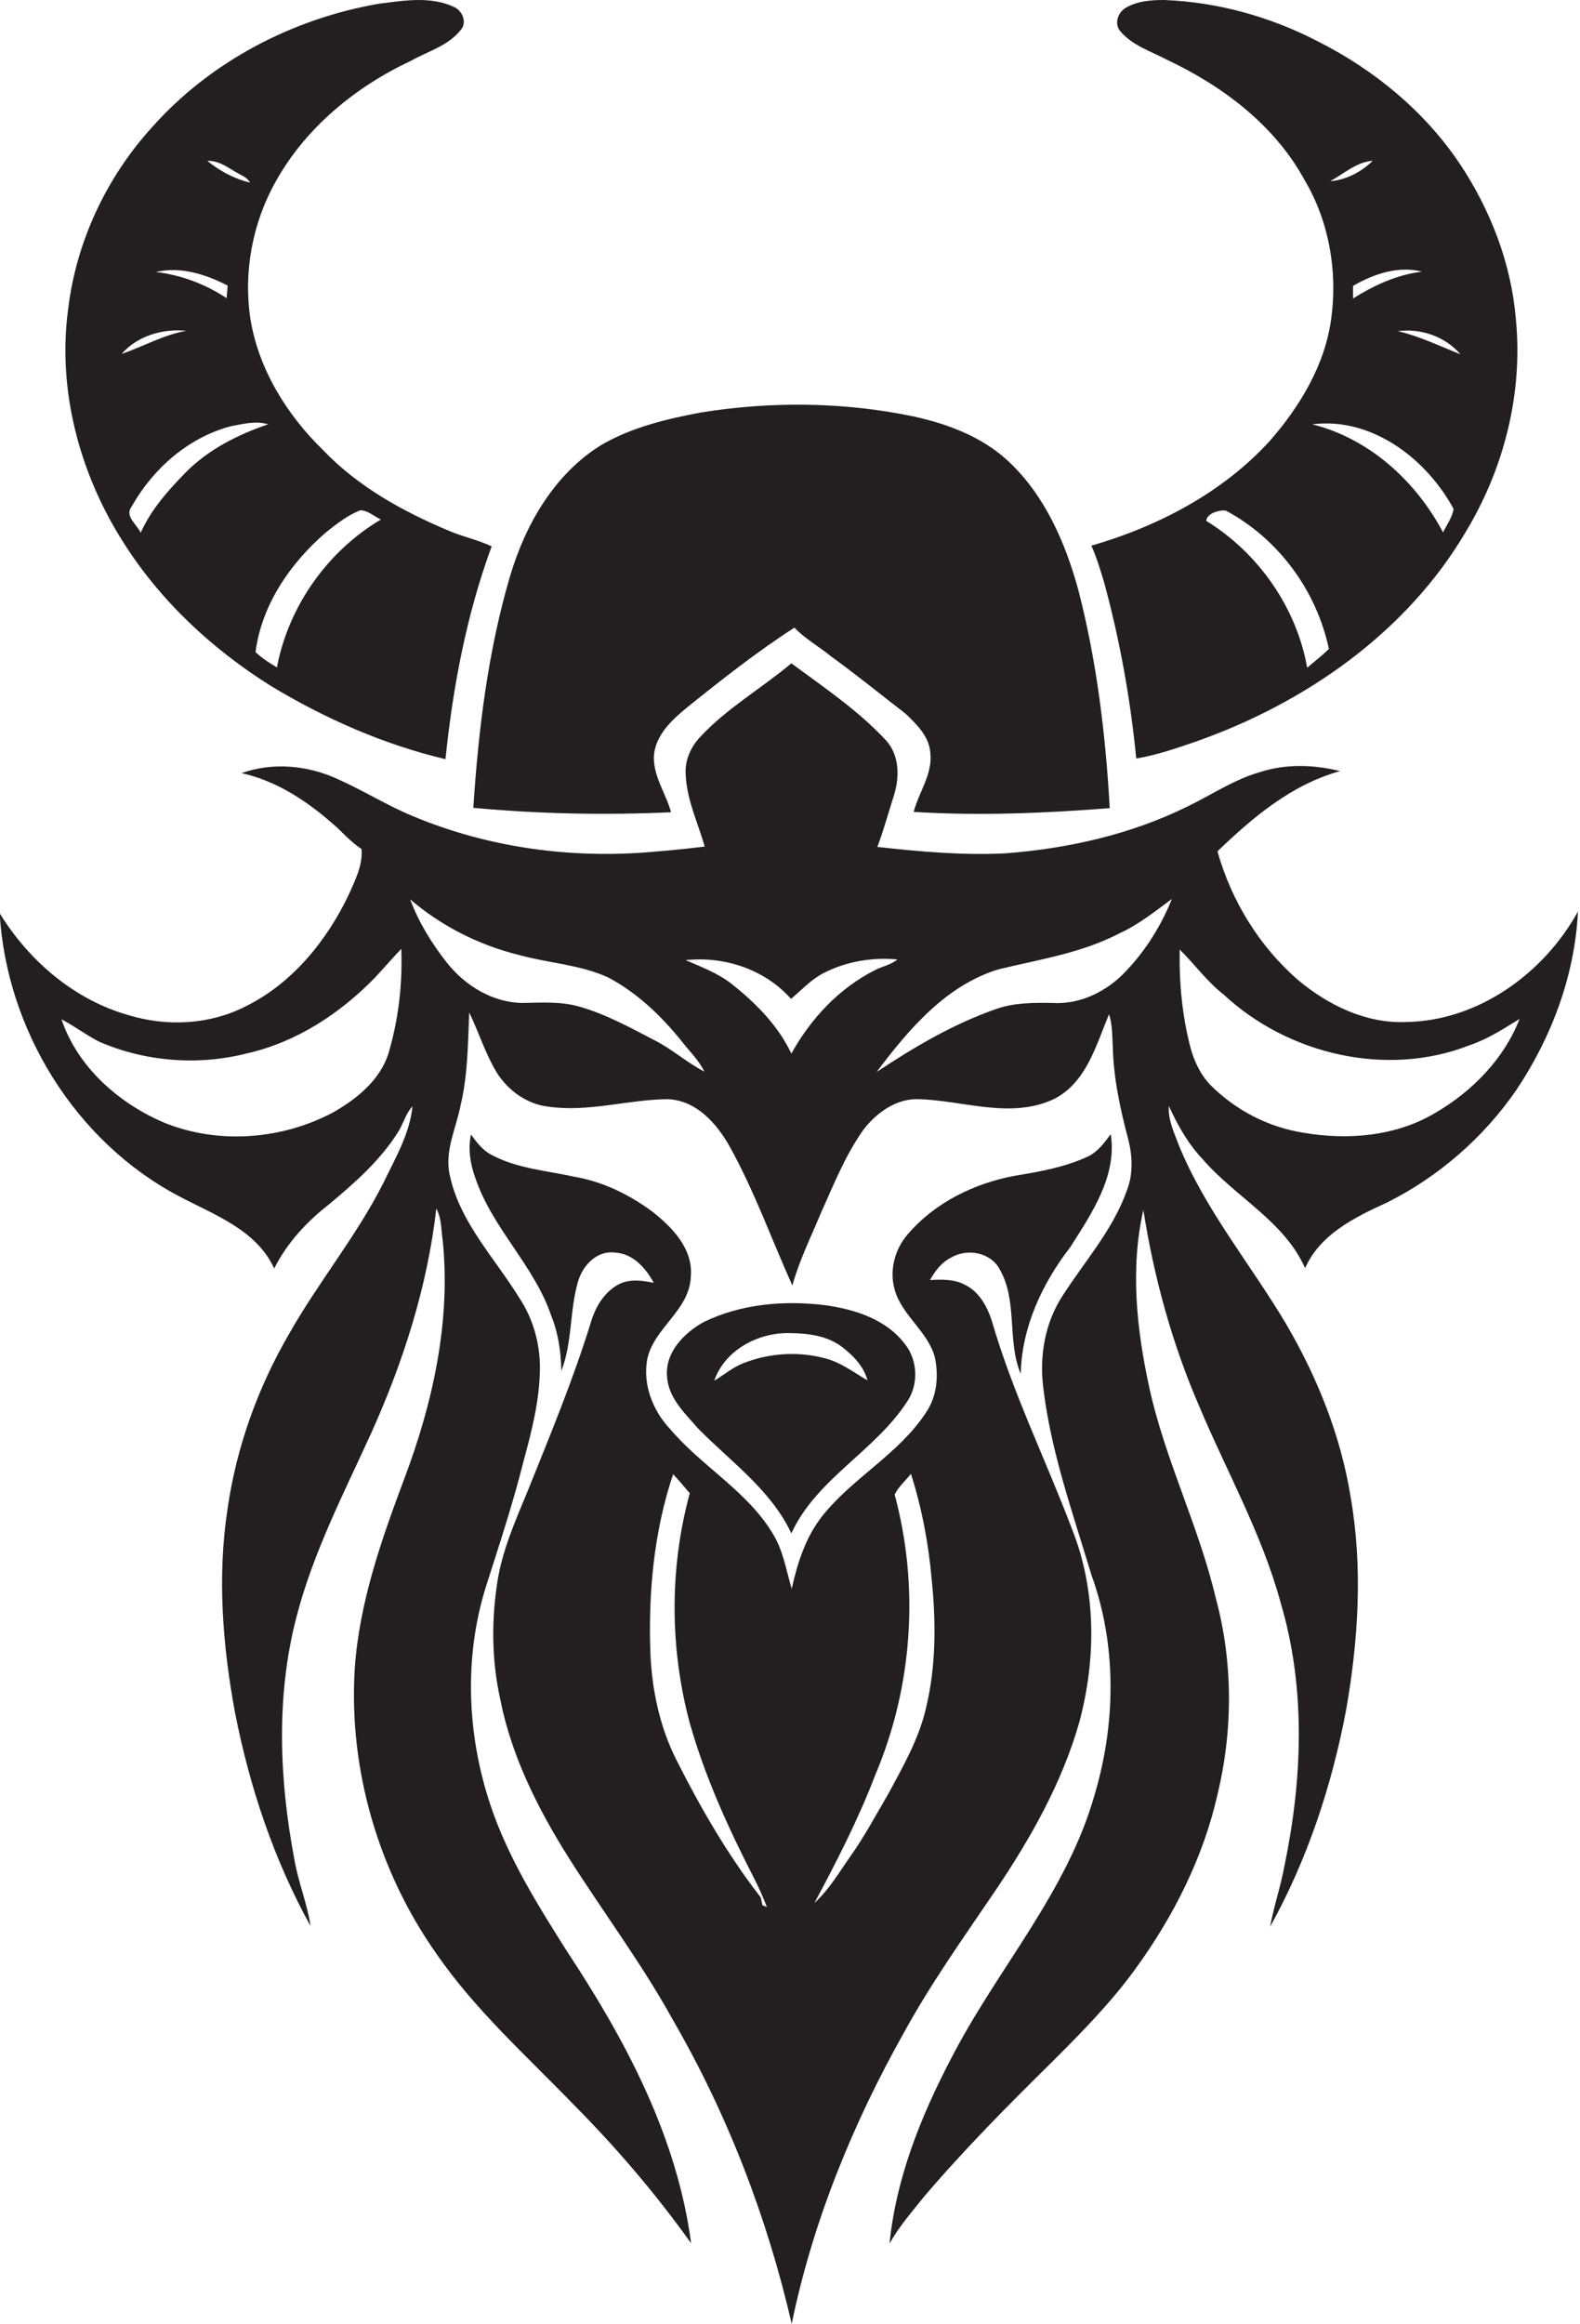
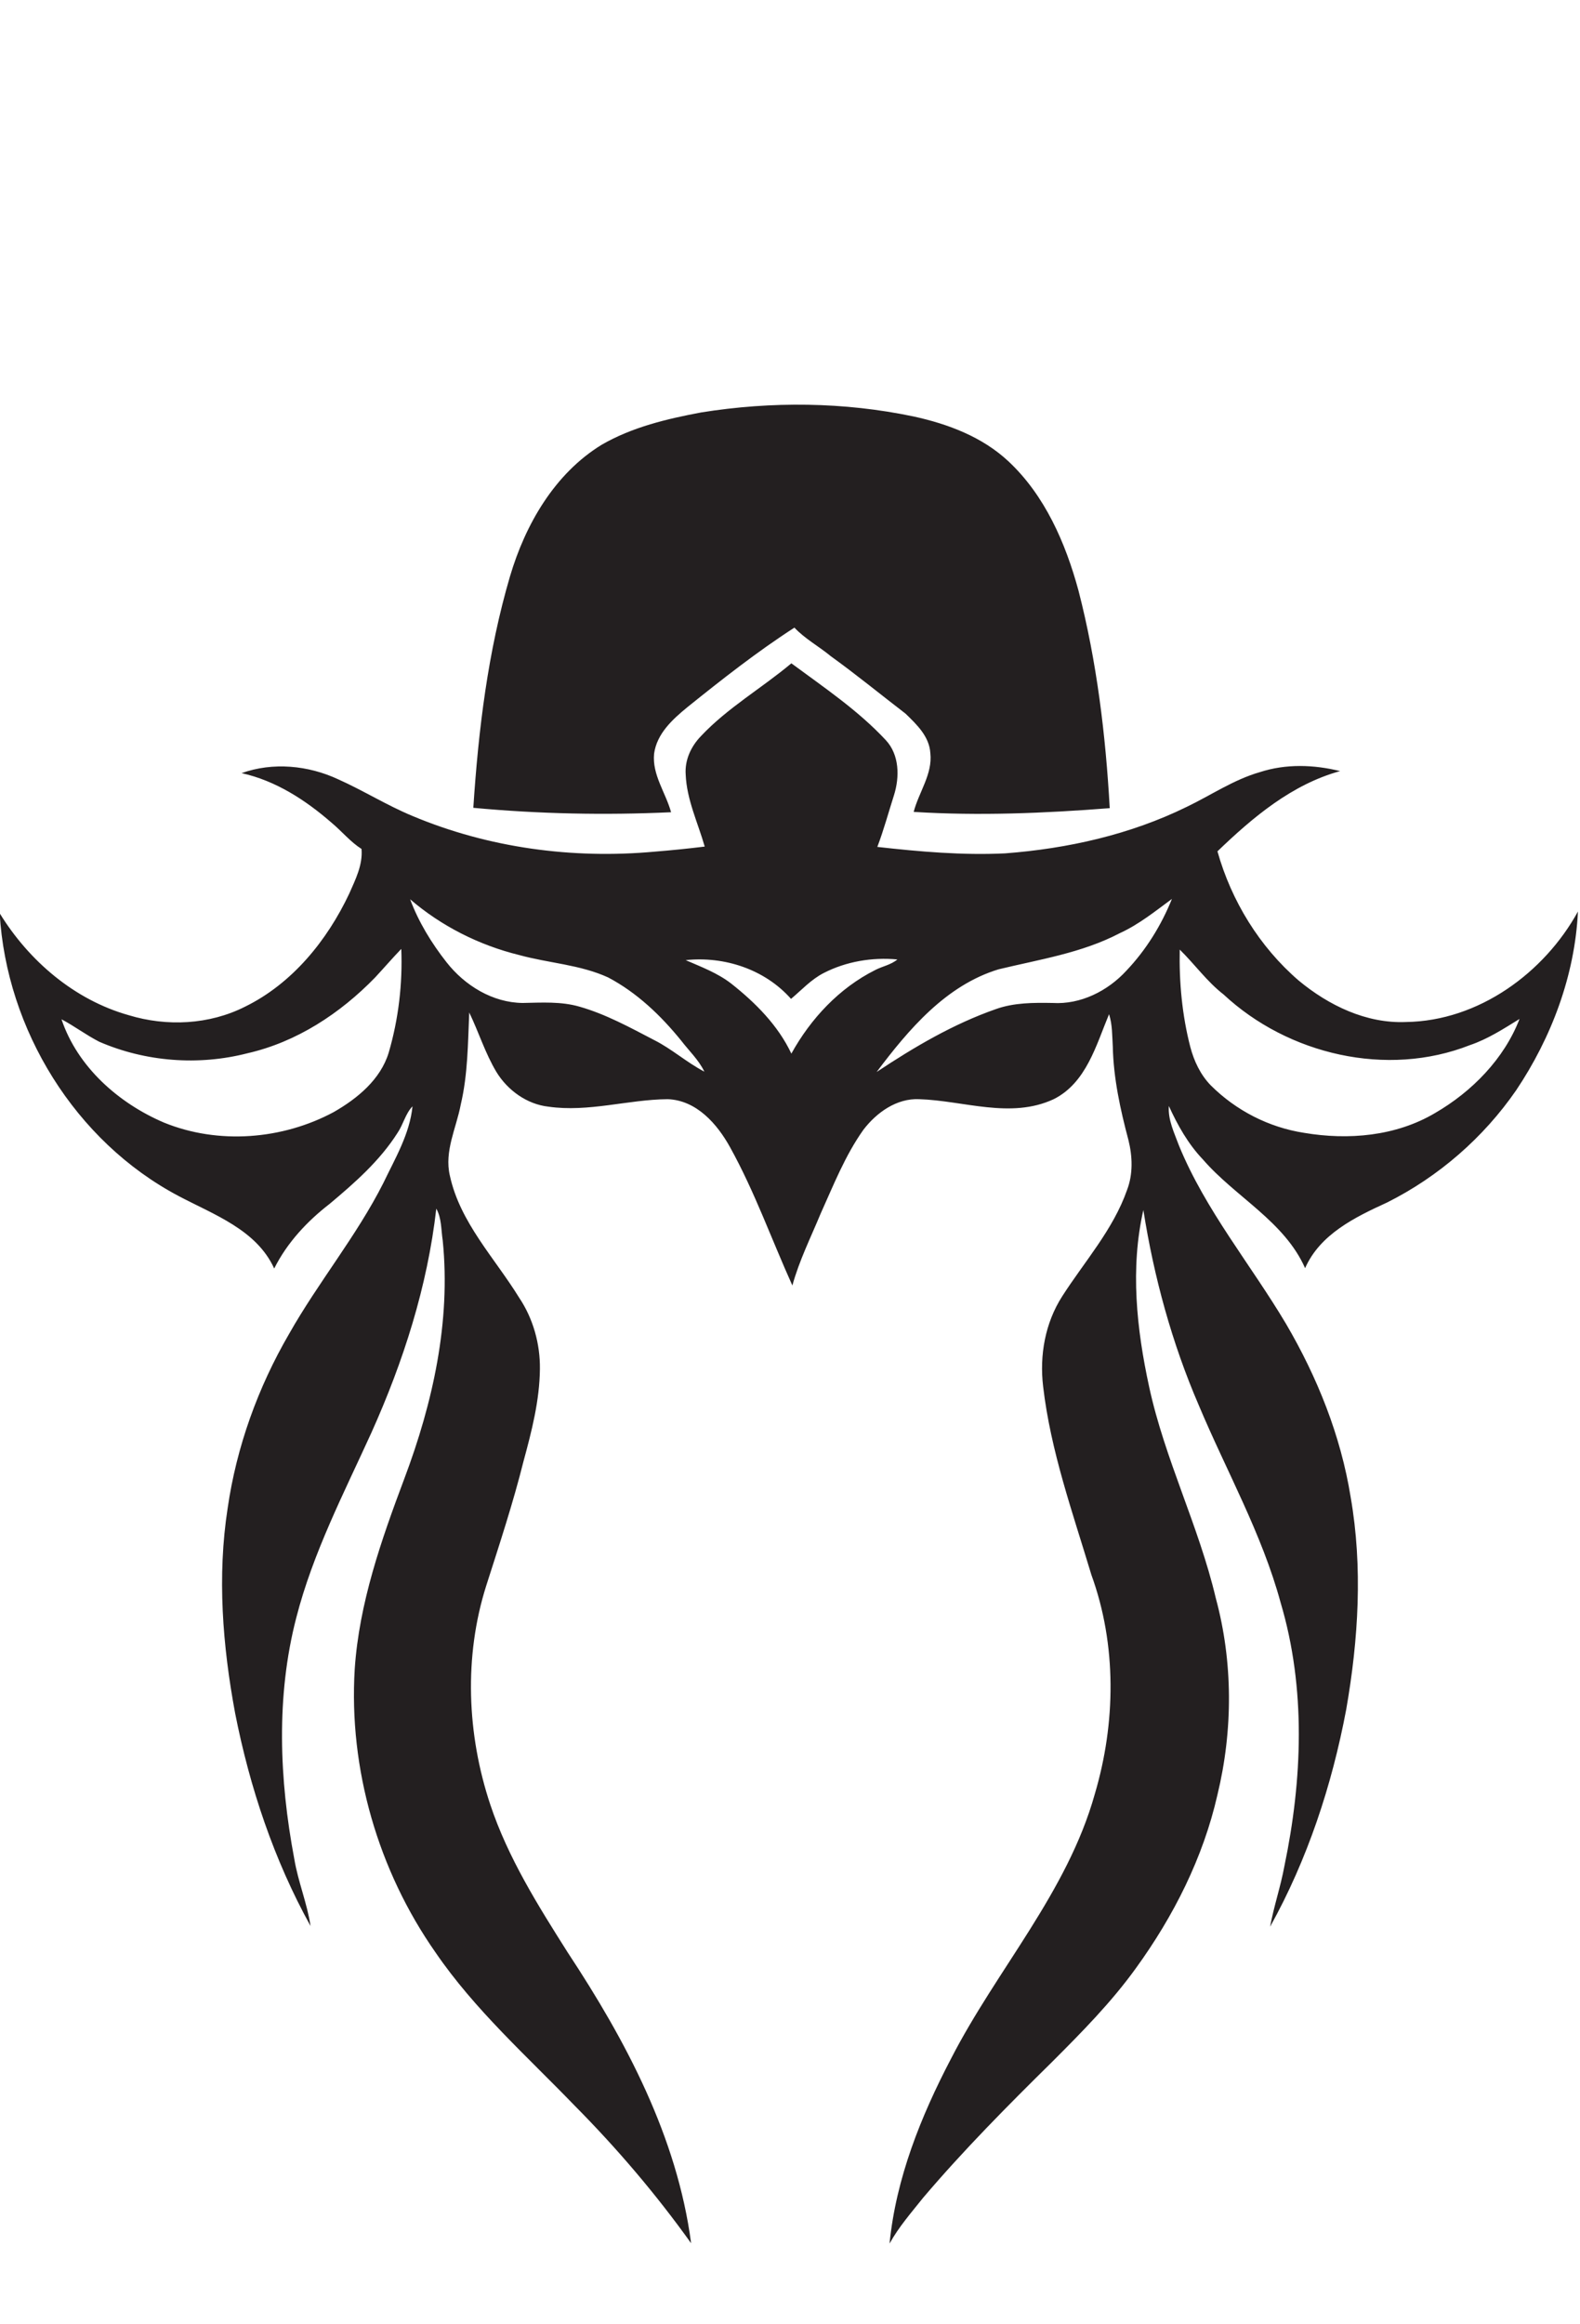
<svg xmlns="http://www.w3.org/2000/svg" version="1.1" id="Layer_1" x="0px" y="0px" viewBox="0 0 465 683.5" enable-background="new 0 0 465 683.5" xml:space="preserve">
  <g>
-     <path fill="#231F20" d="M79.8,201.8c15.9,9.6,33.2,17.2,51.3,21.5c2.2-21.3,6.2-42.5,13.6-62.6c-4-1.9-8.4-2.8-12.4-4.5   c-13.6-5.7-26.9-13-37.2-23.8c-10.7-10.4-19-23.8-21.4-38.6c-2.1-13.8,0.6-28.3,7.5-40.5c8.8-15.8,23.5-27.8,39.7-35.4   c5-2.8,11-4.4,14.7-9.1c2-2.2,0.4-5.8-2.1-6.8c-6.9-3.2-14.8-1.8-22-0.9c-25.5,4.4-49.8,17.1-67,36.6c-13.2,14.6-22,33.3-24.4,52.9   c-3.3,23.8,3.2,48.4,16,68.6C47,176.6,62.5,191,79.8,201.8z M95.8,156.7c3.1-2.5,6.4-5.1,10.2-6.6c2.3,0,4.1,1.8,6.1,2.7   c-15.7,9.3-27.2,25.5-30.6,43.5c-2.2-1.3-4.4-2.7-6.3-4.5C77,177.9,85.4,165.7,95.8,156.7z M78.9,124.8c-8.8,3-17.4,7.3-24.1,14   c-5.2,5.3-10.3,11-13.4,17.9c-1.1-2.5-4.9-4.9-2.6-7.8c6.2-11,16.6-20.2,29-23.5C71.4,124.7,75.3,123.7,78.9,124.8z M71,51.5   c1.1,0.5,2,1.2,2.6,2.2c-4.7-1.1-8.9-3.4-12.6-6.4C64.9,47.2,67.8,49.9,71,51.5z M67,84c-0.1,1.2-0.2,2.5-0.3,3.7   c-6.2-4.1-13.3-6.8-20.8-7.7C53.2,78.3,60.6,80.7,67,84z M54.8,97.3c-6.7,1.2-12.6,4.6-19,6.8C40.4,98.8,47.9,96.6,54.8,97.3z" />
-     <path fill="#231F20" d="M373.7,129.7c-13.9,15.2-32.8,25.1-52.5,30.8c1.6,3.6,2.7,7.3,3.8,11c4.6,16.9,7.7,34.2,9.4,51.6   c6-1,11.8-3,17.6-5c32.1-11.3,61.9-32,79.4-61.7c11.3-18.7,16.9-40.9,14.7-62.8c-1.4-16.3-7.5-32-16.6-45.6   c-10.3-15.3-25-27.4-41.4-35.7c-14-7.3-29.6-11.7-45.5-12.3c-3.9,0-7.9,0.3-11.3,2.3c-2.2,1.3-3.3,4.3-1.9,6.5   c3.5,4.5,9.2,6.2,14.1,8.8c16.3,7.7,31.5,19.1,40.3,35.1c7.3,12.2,9.9,26.9,8,40.9C390,107.3,382.6,119.5,373.7,129.7z    M384.7,196.4c-3.1-17.7-14.4-33.8-29.7-43.2c0.1-2.2,3.9-3.3,5.8-3c15.5,8.3,26.7,23.6,30.3,40.7   C389,192.9,386.8,194.6,384.7,196.4z M429.8,104.2c-6.1-2.4-12-5.3-18.4-6.8C418.1,96.5,425.4,99,429.8,104.2z M418.5,79.9   c-7.4,0.9-14.1,4-20.3,7.9c0-1.3,0-2.5,0-3.7C404.2,80.6,411.5,78.1,418.5,79.9z M391.5,53.3c4-2.2,7.8-5.7,12.5-6   C400.6,50.6,396.2,52.9,391.5,53.3z M427.8,149.7c-0.4,2.5-2,4.6-3.1,6.9c-8-15.1-21.7-27.6-38.5-31.8   C403.7,122.6,419.8,134.9,427.8,149.7z" />
    <path fill="#231F20" d="M197.5,238.9c-1.6-5.8-5.6-11-5-17.2c0.8-5.9,5.4-10.1,9.8-13.7c10.2-8.2,20.5-16.3,31.5-23.4   c3.1,3.3,7.2,5.5,10.7,8.4c7.5,5.4,14.7,11.3,22,16.9c3.3,3.2,7,6.7,7.3,11.6c0.7,6.2-3.4,11.5-4.9,17.3   c19.2,1.2,38.5,0.4,57.7-1.1c-1.2-21.5-3.8-43.1-9.2-64c-3.8-14-9.9-28-20.6-38c-7.7-7.2-17.8-11-27.9-13.2   c-20.5-4.3-41.8-4.5-62.5-1.2c-10.1,1.9-20.3,4.3-29.3,9.5c-13.9,8.5-22.5,23.5-27,38.7c-6.5,22.1-9.3,45.1-10.8,68.1   C158.6,239.4,178,239.8,197.5,238.9z" />
    <path fill="#231F20" d="M413.8,300.6c-11.7,0.5-22.8-4.9-31.6-12.2c-11.5-9.9-19.8-23.4-23.9-38c10.4-10,21.9-19.7,36.1-23.6   c-7.7-1.9-15.9-2.2-23.6,0.3c-7.7,2.2-14.4,6.8-21.5,10.2c-16.7,8.2-35.1,12.3-53.5,13.7c-12.6,0.6-25.1-0.5-37.6-1.9   c1.9-5,3.3-10.2,4.9-15.2c1.7-5.4,1.6-11.9-2.4-16.2c-8.2-8.8-18.2-15.5-27.8-22.6c-8.7,7.3-18.8,13.1-26.6,21.4   c-2.9,3-4.8,7-4.5,11.3c0.3,7.4,3.6,14.2,5.6,21.2c-4.9,0.6-9.8,1.1-14.8,1.5c-24.1,2.2-48.8-1.1-71.2-10.5   c-7.5-3.1-14.5-7.5-21.9-10.8c-8.8-4.1-19.2-5.1-28.4-1.8c10,2.2,18.8,7.9,26.5,14.6c3,2.5,5.5,5.6,8.8,7.7c0.4,4.7-1.8,9-3.6,13.1   c-6.5,13.8-16.8,26.5-30.7,33.3c-10.5,5.3-23,5.9-34.2,2.5c-16-4.5-29.4-16-38-30c2,34.2,22.2,67.1,52.7,83.2   c10.4,5.5,22.9,9.9,28.1,21.3c3.8-7.6,9.7-13.9,16.3-19c7.4-6.2,14.8-12.7,20-20.9c1.7-2.5,2.3-5.6,4.4-7.8   c-0.8,8.1-5.1,15.3-8.6,22.6c-7.9,15.6-19.1,29.1-27.7,44.3c-9.2,15.8-15.5,33.3-18.1,51.3c-3.1,20-1.5,40.4,2.2,60.3   c4.3,21.8,11.4,43.1,22.2,62.6c-1-6.7-3.7-13.1-4.8-19.8c-4.4-23.3-5.4-47.8,0.6-70.9c4.9-19.1,14-36.6,22.1-54.4   c9.4-20.9,16.5-43,19.1-65.9c1.6,2.8,1.4,6.2,1.9,9.4c2.4,23.8-2.9,47.7-11.3,70c-6.8,18.1-13.3,36.6-14.6,56   c-1.8,29.4,6.9,59.3,23.8,83.4c11.5,16.8,26.8,30.4,40.9,45c12.5,12.6,24,26.1,34.3,40.5c-4.1-31.2-19.2-59.6-36.3-85.5   c-8.8-13.9-17.6-27.9-22.8-43.5c-6.9-20.7-7.8-43.6-1.2-64.4c3.9-12.2,7.9-24.3,11-36.7c2.4-8.8,4.7-17.8,4.8-27   c0.1-7.4-2-14.9-6.1-21c-7.2-11.7-17.4-22.1-20.4-35.9c-1.7-7.2,1.9-14,3.2-20.9c2.1-8.9,2.1-18,2.5-27.1c2.8,5.8,4.7,12,8,17.5   c3.3,5.4,9,9.5,15.3,10.2c11.8,1.7,23.4-2.1,35.1-2.2c8.5,0.3,14.6,7.3,18.4,14.2c7.2,13,12.2,27.1,18.3,40.6   c2-7.3,5.4-14.1,8.3-21.1c3.8-8.4,7.2-17.1,12.6-24.7c3.9-5.1,9.8-9.3,16.4-9c13.1,0.4,26.9,5.9,39.6,0c9.6-4.8,12.5-15.9,16.3-25   c1,3.1,0.9,6.3,1.1,9.5c0.2,9.3,2.2,18.5,4.6,27.5c1.2,4.8,1.4,10-0.4,14.7c-4.1,11.7-12.5,21-19.1,31.3c-5,7.8-6.7,17.3-5.6,26.5   c2.2,19,8.7,37.1,14.2,55.4c7.5,20.6,7.2,43.6,1,64.5c-8.1,28.9-28.8,51.5-42.3,77.8c-8.9,17-16.2,35.2-18.1,54.4   c2.7-4.9,6.4-9.1,9.9-13.5c11.9-14,24.9-27.1,38-40c8.7-8.7,17.4-17.5,24.6-27.5c11.1-15.3,19.8-32.5,24-51   c4.6-19,4.6-39.1-0.5-57.9c-5-21.2-15-40.8-19.6-62.1c-3.7-17-5.6-34.9-1.7-52c3.1,19.7,8.4,39.1,16.3,57.4   c8.1,19.3,18.6,37.8,24.1,58.1c7.5,25.2,6.4,52.1,1.1,77.5c-1.1,6-3.1,11.8-4.2,17.8c11-19.8,18.2-41.6,22.4-63.9   c3.6-20.6,4.9-41.9,1.3-62.5c-2.9-18-9.8-35.2-19-50.9c-10.4-17.5-23.7-33.4-31.5-52.4c-1.4-3.8-3.3-7.6-3-11.7   c2.6,5.7,5.7,11.2,10,15.7c9.6,11.1,24,18.2,30.1,32c4.4-10,14.7-15,24.1-19.3c15.2-7.6,28.4-19.1,38-33   c10.4-15.5,17.3-33.8,18.2-52.6C454.5,286.1,435.2,300.3,413.8,300.6z M114.4,309.6c-2.4,7.9-9.2,13.5-16.2,17.5   c-15.1,8.1-33.9,9.6-49.9,3.1c-13.4-5.7-25.5-16.4-30.2-30.4c3.8,2,7.2,4.6,11.1,6.6c13.6,5.9,29.2,7.1,43.6,3.4   c14.5-3.3,27.3-11.7,37.6-22.3c2.6-2.8,5.1-5.7,7.7-8.4C118.5,289.3,117.3,299.7,114.4,309.6z M192.5,305.9   c-7.1-3.7-14.2-7.6-21.9-9.8c-5.5-1.6-11.2-1.2-16.8-1.1c-8.8-0.1-17-5.1-22.4-12c-4.4-5.6-8.2-11.8-10.7-18.5   c9.2,7.9,20.3,13.5,32.1,16.4c8.7,2.4,17.9,2.8,26.2,6.6c8.5,4.5,15.5,11.2,21.5,18.6c2.3,3,5.1,5.6,6.8,9.1   C202.1,312.5,197.7,308.5,192.5,305.9z M232.9,309.9c-3.9-8.3-10.6-15-17.7-20.6c-4-3.1-8.8-4.9-13.4-6.9   c11.4-1.2,23.3,2.7,31,11.4c3.1-2.6,5.9-5.7,9.6-7.6c6.6-3.4,14.3-4.7,21.7-4c-1.9,1.6-4.4,2-6.5,3.1   C247,290.6,238.6,299.6,232.9,309.9z M331.5,285.5c-5.5,6-13.5,10-21.7,9.5c-5.6-0.1-11.4-0.1-16.7,1.8   c-12.6,4.4-24.1,11.2-35.1,18.5c9.4-12.5,20.4-25.5,35.9-30.2c12-2.9,24.5-4.8,35.6-10.6c5.7-2.6,10.5-6.5,15.4-10.1   C341.8,272.1,337.3,279.4,331.5,285.5z M422.3,327.4c-11.5,6.8-25.5,8-38.5,5.8c-10.4-1.6-20.1-6.6-27.5-14c-3-3.1-4.9-7.1-6-11.3   c-2.4-9.3-3.3-19-3.1-28.6c4.4,4.3,8,9.4,12.9,13.2c19,17.7,48.1,24.5,72.5,14.9c5.3-1.8,9.9-4.8,14.6-7.7   C442.7,311.4,433.2,321.1,422.3,327.4z" />
-     <path fill="#231F20" d="M182,377.8c-4.1,2.2-6.7,6.5-8,10.8c-5.2,16.9-12,33.3-18.6,49.7c-3.8,9.2-7.9,18.3-9.2,28.2   c-1.6,11-1.4,22.3,1,33.2c3.3,16.8,11.1,32.3,20.1,46.6c10.2,16.1,21.7,31.4,30.9,48.1c16,27.7,27.6,57.9,34.8,89.1   c6.2-30.1,18-58.9,33-85.6c8-14.6,17.7-28.2,27-41.9c10.3-15.3,19.5-31.5,24.6-49.3c5-18.5,5.1-38.7-2-56.7   c-7.8-20.6-17.6-40.4-23.7-61.5c-1.4-4.3-3.8-8.7-8.1-10.7c-3.1-1.6-6.7-1.5-10.1-1.3c1.5-2.7,3.4-5.2,6.2-6.6   c4.7-2.8,11.6-1.6,14.3,3.4c5.4,9.4,2.1,21,6.2,30.8c0.3-13.7,6.3-26.6,14.6-37.3c6.3-9.9,13.8-20.9,11.9-33.2   c-1.9,2.5-3.8,5.2-6.8,6.6c-6.7,3.1-14,4.4-21.3,5.6c-12,2.2-23.7,7.9-31.7,17.3c-3.8,4.4-5.4,10.6-3.8,16.2   c2.1,7.6,9.7,12.2,11.8,19.8c1.2,5.5,0.7,11.6-2.6,16.4c-8,12.2-21.5,19.1-30.5,30.4c-4.9,6.2-7.3,13.8-9,21.4   c-1.6-5.4-2.5-11.2-5.5-16.1c-7.5-12.6-20.9-19.8-30.3-30.9c-5.1-5.4-8.1-13.1-6.7-20.6c2-9.2,12.4-14.3,12.8-24.1   c0.8-8.2-5.4-14.6-11.4-19.3c-6.8-5-14.6-8.8-22.9-10.2c-8.2-1.8-16.8-2.4-24.3-6.4c-2.6-1.3-4.4-3.7-6.1-6   c-0.9,4.3-0.2,8.7,1.3,12.8c5,14.8,17.3,25.7,22.3,40.4c2.1,5.2,2.9,10.7,3,16.3c3.3-8.4,2.4-17.7,4.9-26.2   c1.3-4.7,5.5-9.2,10.7-8.6c5.4,0.2,9.2,4.5,11.6,8.9C188.9,376.6,185.2,376.1,182,377.8z M257.7,521.8   c10.9-25.8,12.9-55.2,5.6-82.2c1.1-2.3,3.2-4.1,4.8-6.1c3.2,10.1,5.2,20.6,6.1,31.1c1.3,12.6,1.3,25.5-1.7,37.9   c-2.1,9-6.7,17-11,25c-3.7,6.3-7.1,12.7-11.3,18.6c-3.3,4.7-6.2,9.7-10.5,13.6C246.3,547.4,252.7,534.9,257.7,521.8z M198.1,433.6   c1.7,1.8,3.3,3.7,4.9,5.6c-6,22-5.9,45.6,0,67.6c4.5,15.9,11.4,31,19,45.8c1.4,2.7,2.6,5.5,3.7,8.3c-0.3-0.1-0.9-0.4-1.3-0.5   c-0.1-0.6-0.4-1.7-0.5-2.3c-9.7-12.5-17.7-26.3-24.8-40.4c-5-9.9-7.3-20.9-7.7-31.9C190.8,468.1,192.5,450.3,198.1,433.6z" />
-     <path fill="#231F20" d="M196.3,404.7c0.3,6.4,5.2,10.9,9.1,15.4c9.6,9.8,21.5,18.1,27.5,30.9c7.4-16.1,24.7-24.2,34.1-38.8   c3.4-5,3.1-12.2-0.7-16.9c-5.5-7.3-14.8-10.2-23.4-11.4c-12.1-1.5-24.9-0.4-35.9,5C201.3,392.1,195.8,397.7,196.3,404.7z    M231.8,392.1c5.4,0,11.3,0.6,15.8,3.9c3.4,2.6,6.6,5.8,7.7,10c-4-2.3-7.7-5.2-12.2-6.4c-7.9-2.2-16.5-1.7-24.2,1.3   c-3.2,1.2-5.8,3.5-8.7,5.2C213.3,397.2,222.8,392.1,231.8,392.1z" />
  </g>
</svg>